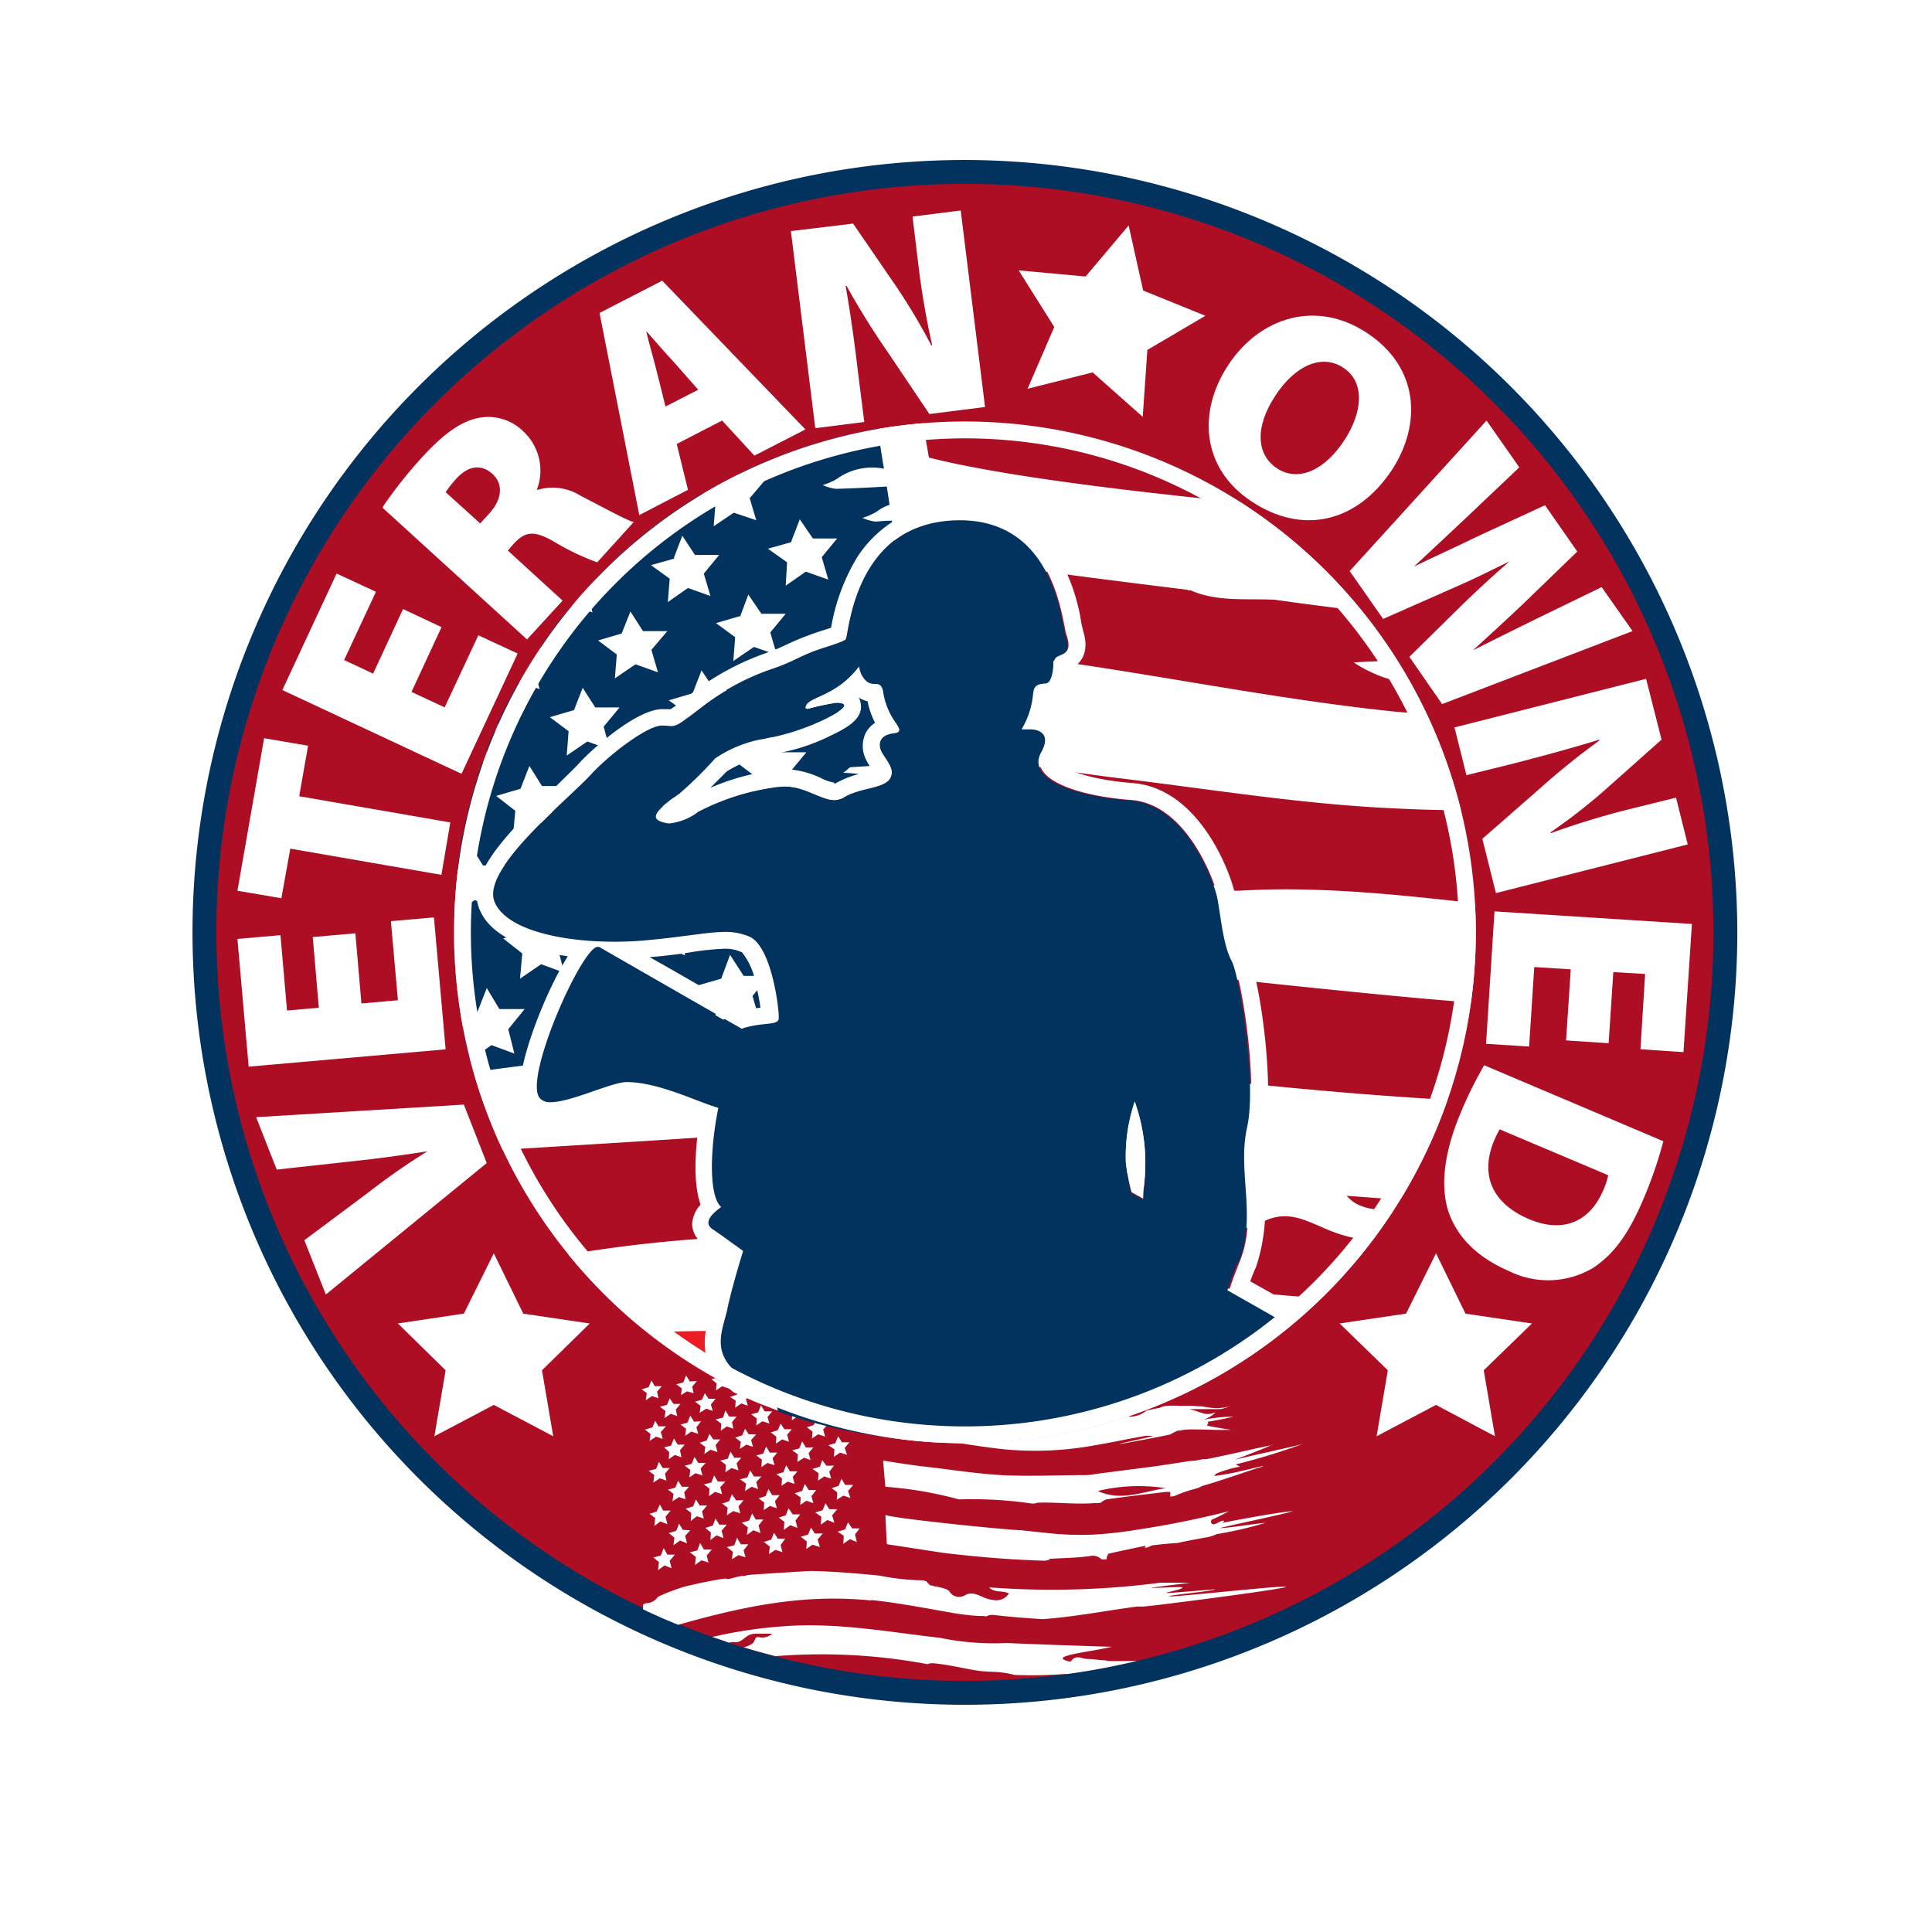
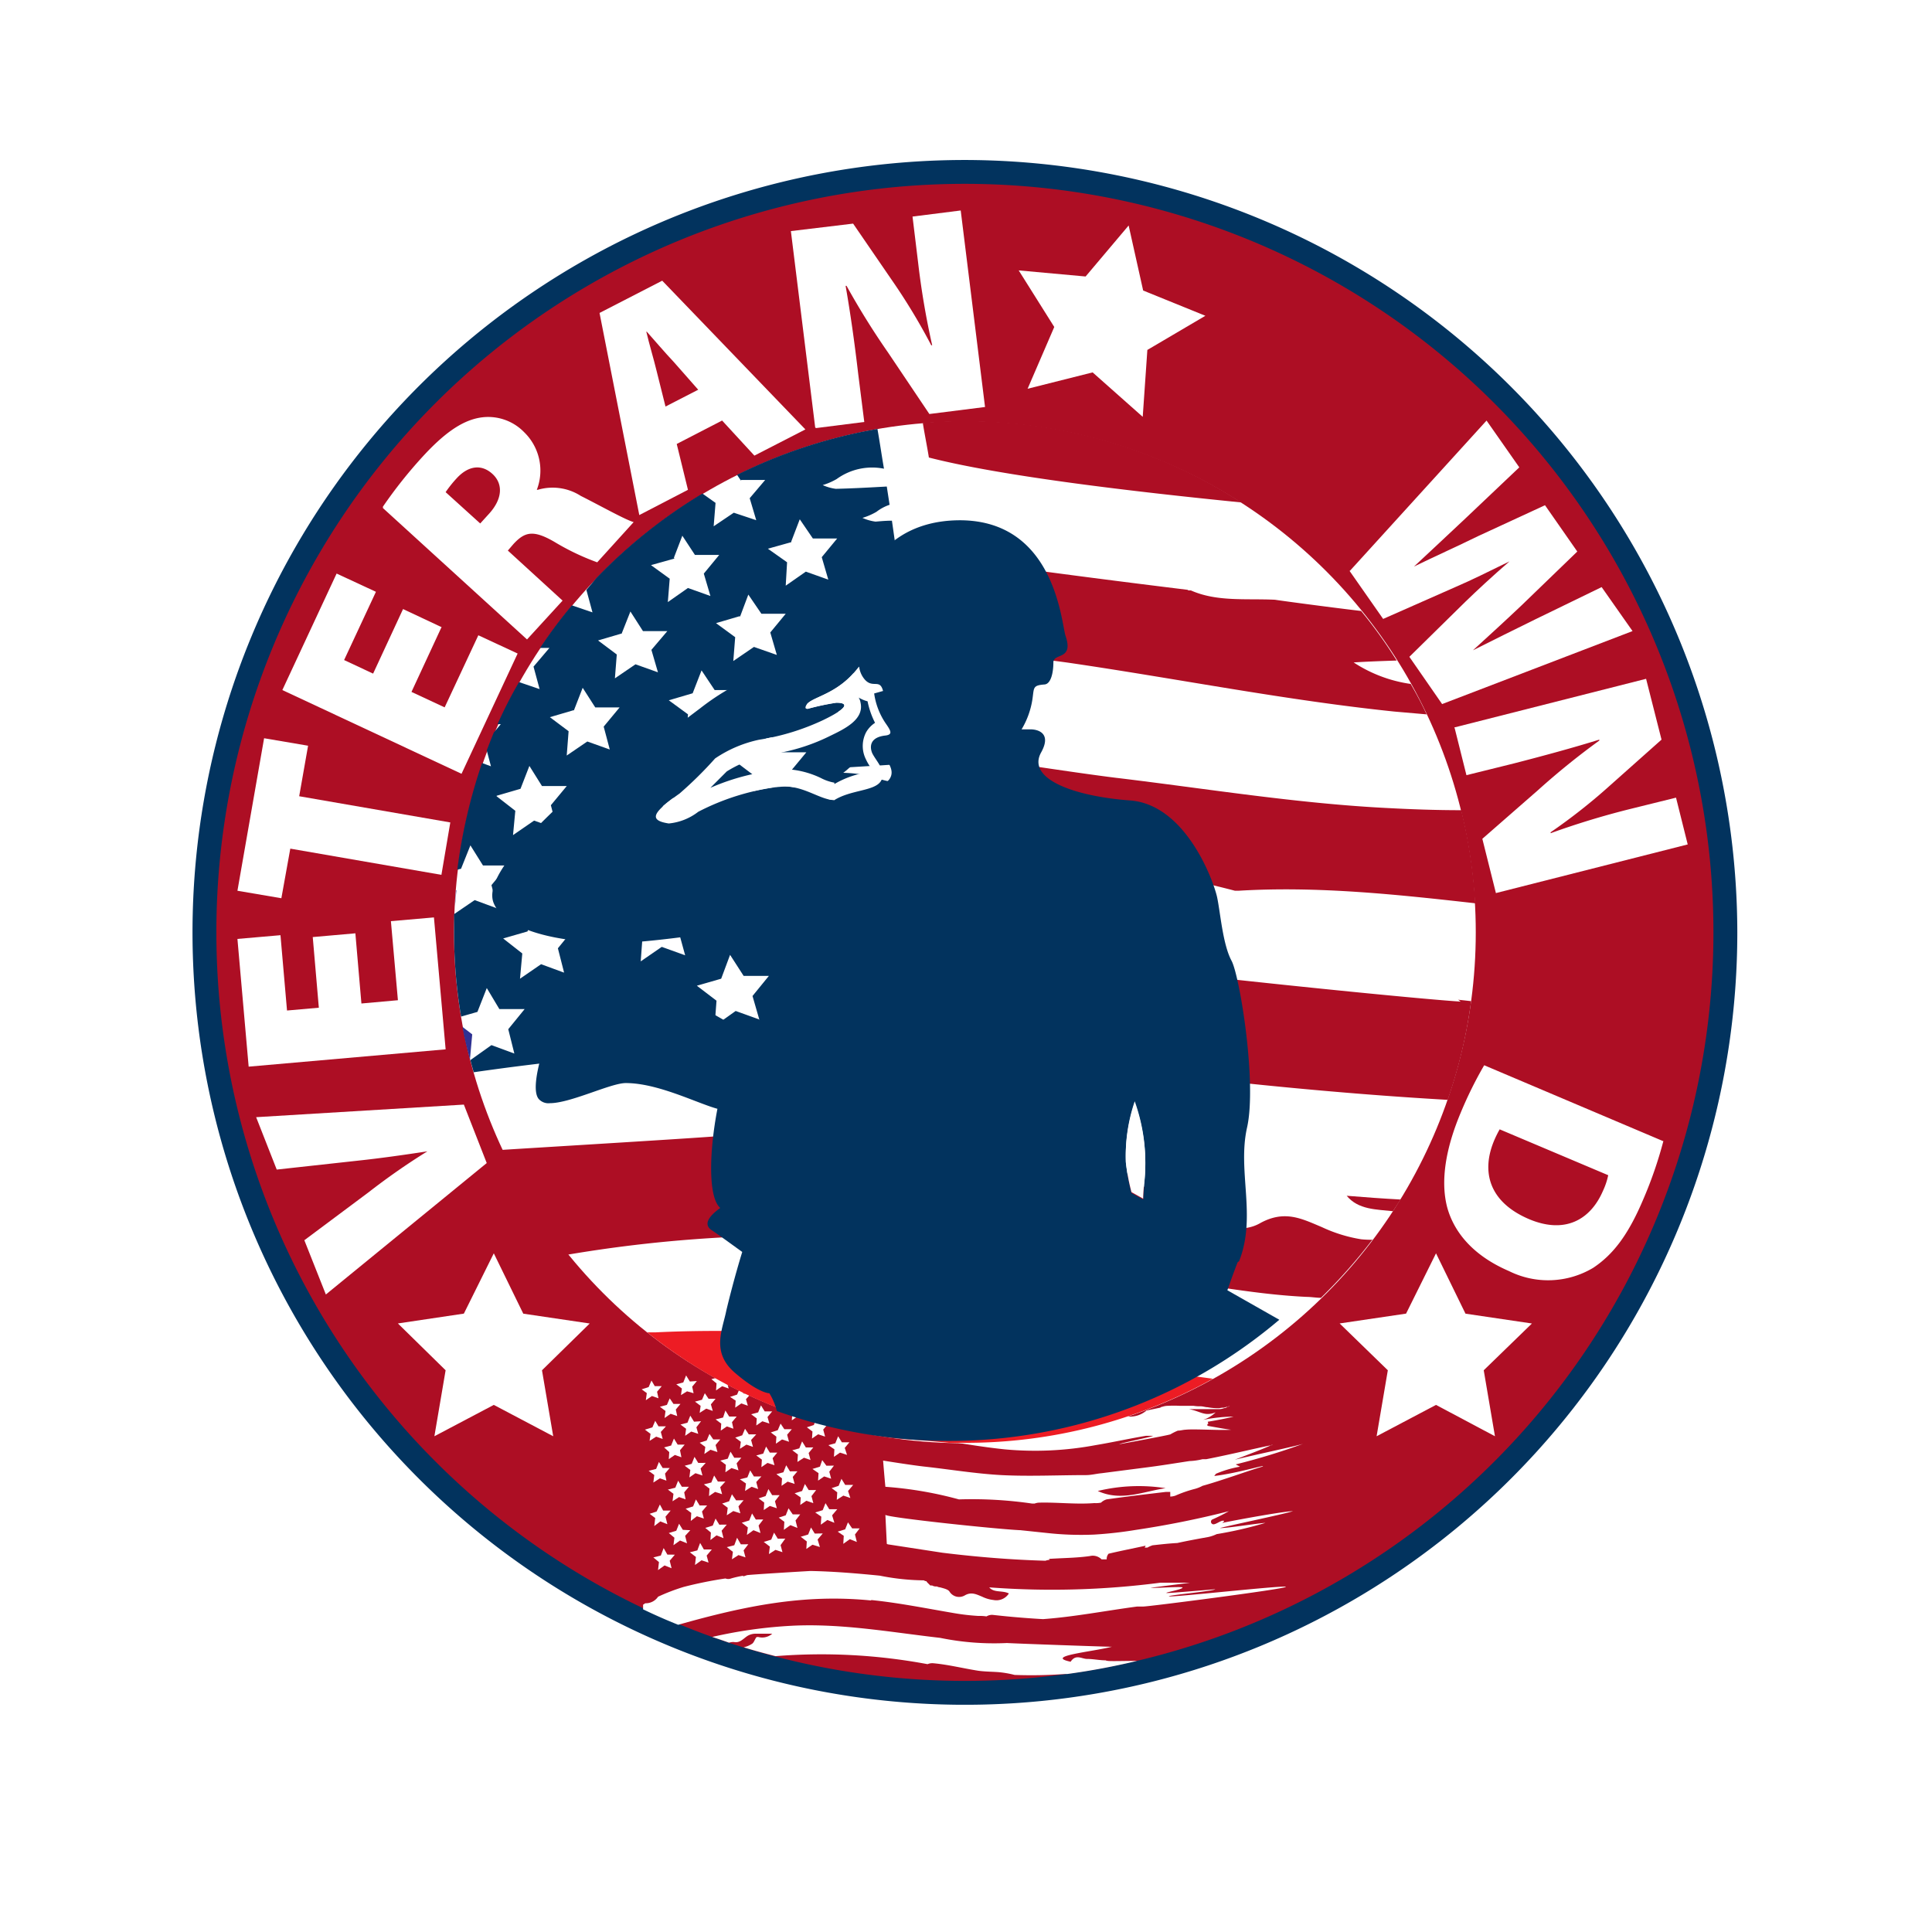
<svg xmlns="http://www.w3.org/2000/svg" width="168.868" height="168.868" viewBox="0 0 168.868 168.868">
  <defs>
    <filter id="Path_139336" x="0" y="0" width="168.868" height="168.868" filterUnits="userSpaceOnUse">
      <feOffset dy="3" />
      <feGaussianBlur stdDeviation="3" result="blur" />
      <feFlood flood-opacity="0.161" />
      <feComposite operator="in" in2="blur" />
      <feComposite in="SourceGraphic" />
    </filter>
    <filter id="Path_139336-2" x="0" y="0" width="168.868" height="168.868" filterUnits="userSpaceOnUse">
      <feOffset dy="3" />
      <feGaussianBlur stdDeviation="3" result="blur-2" />
      <feFlood flood-opacity="0.161" result="color" />
      <feComposite operator="out" in="SourceGraphic" in2="blur-2" />
      <feComposite operator="in" in="color" />
      <feComposite operator="in" in2="SourceGraphic" />
    </filter>
  </defs>
  <g id="veteran-owned-company" transform="translate(8.999 6)">
    <g id="Group_63097" data-name="Group 63097" transform="translate(0.001 0)">
      <g id="Group_54998" data-name="Group 54998" transform="translate(0)">
        <g data-type="innerShadowGroup">
          <g transform="matrix(1, 0, 0, 1, -9, -6)" filter="url(#Path_139336)">
            <path id="Path_139336-3" data-name="Path 139336" d="M75.434,0A75.434,75.434,0,1,1,0,75.434,75.434,75.434,0,0,1,75.434,0Z" transform="translate(9 6)" fill="#fff" />
          </g>
          <g transform="matrix(1, 0, 0, 1, -9, -6)" filter="url(#Path_139336-2)">
            <path id="Path_139336-4" data-name="Path 139336" d="M75.434,0A75.434,75.434,0,1,1,0,75.434,75.434,75.434,0,0,1,75.434,0Z" transform="translate(9 6)" fill="#fff" />
          </g>
        </g>
      </g>
    </g>
    <g id="Layer_1-2" transform="translate(7.828 7.984)">
      <g id="Group_64539" data-name="Group 64539">
        <g id="Group_64533" data-name="Group 64533">
          <circle id="Ellipse_817" data-name="Ellipse 817" cx="66.449" cy="66.449" r="66.449" transform="translate(1.063 1.063)" fill="#ad0e24" />
          <path id="Path_159946" data-name="Path 159946" d="M67.512,2.085A65.426,65.426,0,1,1,2.085,67.512,65.408,65.408,0,0,1,67.512,2.085m0-2.085a67.512,67.512,0,1,0,67.512,67.512A67.607,67.607,0,0,0,67.512,0Z" fill="#02335e" />
        </g>
        <g id="Group_64534" data-name="Group 64534" transform="translate(3.926 4.416)">
          <path id="Path_159947" data-name="Path 159947" d="M21.519,25.3,7.453,36.792,5.572,32.049l5.643-4.212a58.639,58.639,0,0,1,5.111-3.558h0c-2.126.327-4.171.613-6.093.818l-7.074.777-1.8-4.58,18.156-1.1,2,5.111Z" transform="translate(0.276 57.954)" fill="#fff" />
          <path id="Path_159948" data-name="Path 159948" d="M11.265,17.539l.532,6.175,3.19-.286-.613-6.911,3.762-.327,1.022,11.531L1.941,29.234.96,18.071l3.762-.327.572,6.584,2.781-.245-.532-6.175,3.721-.327Z" transform="translate(-0.96 45.597)" fill="#fff" />
          <path id="Path_159949" data-name="Path 159949" d="M5.581,22.01,4.8,26.345.96,25.691,3.291,12.36l3.844.654-.777,4.416,13.208,2.29-.777,4.58L5.581,22.01Z" transform="translate(-0.96 33.766)" fill="#fff" />
          <path id="Path_159950" data-name="Path 159950" d="M15.823,13.543l-2.617,5.643,2.9,1.349,2.944-6.3,3.435,1.595L17.581,26.342,1.92,19.022,6.663,8.84,10.1,10.435,7.318,16.4l2.535,1.186,2.617-5.643,3.394,1.595Z" transform="translate(2.006 22.892)" fill="#fff" />
          <path id="Path_159951" data-name="Path 159951" d="M4.07,13.334A39.553,39.553,0,0,1,7.546,8.959C9.345,7,10.9,5.851,12.494,5.565a4.379,4.379,0,0,1,3.926,1.268,4.67,4.67,0,0,1,1.1,5.03h.082a4.558,4.558,0,0,1,3.762.532c1.636.818,3.885,2.085,4.621,2.29L22.8,18.2a21.294,21.294,0,0,1-3.762-1.8c-1.84-1.063-2.576-.859-3.558.2l-.491.572,4.784,4.375-3.108,3.394L4.07,13.457Zm8.465,1.513.818-.9c1.186-1.309,1.227-2.617.286-3.476s-2.085-.736-3.108.368a10.66,10.66,0,0,0-.981,1.227l3.026,2.74Z" transform="translate(8.647 12.55)" fill="#fff" />
          <path id="Path_159952" data-name="Path 159952" d="M15.447,16.851l.981,4.007-4.253,2.208L8.7,5.4,14.179,2.58l12.513,13-4.457,2.29-2.822-3.067Zm1.84-4.784L15.161,9.654c-.7-.736-1.636-1.84-2.331-2.617h-.041c.245,1.063.654,2.413.9,3.435l.777,3.108,2.862-1.472Z" transform="translate(22.95 3.554)" fill="#fff" />
          <path id="Path_159953" data-name="Path 159953" d="M14.916,20.054,12.79,2.879l5.439-.654,3.394,4.948a53.639,53.639,0,0,1,3.435,5.684h.082a69.248,69.248,0,0,1-1.227-7.2l-.491-4.048,4.212-.532L29.76,18.254l-4.866.613-3.6-5.357a67.663,67.663,0,0,1-3.639-5.847h-.082c.409,2.331.777,4.907,1.1,7.688l.532,4.212L15,20.095Z" transform="translate(35.585 -1.08)" fill="#fff" />
-           <path id="Path_159954" data-name="Path 159954" d="M37.748,16.8c-3.067,4.621-7.81,5.725-12.267,2.781s-4.7-7.933-2.045-11.94c2.781-4.212,7.728-5.725,12.145-2.781C40.2,7.922,40.283,12.911,37.748,16.8Zm-10.182-6.5c-1.8,2.7-1.717,5.152.123,6.379,1.881,1.227,4.171.164,5.888-2.453,1.636-2.494,1.8-5.111-.082-6.338C31.655,6.654,29.324,7.636,27.566,10.294Z" transform="translate(63.172 5.858)" fill="#fff" />
          <path id="Path_159955" data-name="Path 159955" d="M24.771,18.7,36.711,5.57l2.862,4.089-4.7,4.457c-1.472,1.39-3.19,2.985-4.5,4.212h0c1.758-.859,3.68-1.717,5.6-2.658l5.847-2.7,2.822,4.048-4.866,4.7C38.306,23.112,37,24.3,35.525,25.648h0c1.717-.859,3.6-1.8,5.439-2.7l5.807-2.822,2.7,3.844L32.827,30.35l-2.862-4.13,4.907-4.825c1.1-1.063,2.29-2.167,3.844-3.517h0c-1.84.9-3.312,1.636-4.743,2.249l-6.3,2.781L24.73,18.7Z" transform="translate(72.469 12.79)" fill="#fff" />
          <path id="Path_159956" data-name="Path 159956" d="M26.97,15.343,43.736,11.09l1.349,5.316-4.457,3.966a50.736,50.736,0,0,1-5.234,4.13v.082a70.742,70.742,0,0,1,6.992-2.126l3.966-.981,1.022,4.089L30.609,29.818l-1.186-4.743,4.866-4.253a64.989,64.989,0,0,1,5.357-4.334v-.082c-2.249.7-4.784,1.39-7.483,2.085l-4.13,1.022-1.022-4.089Z" transform="translate(79.389 29.842)" fill="#fff" />
-           <path id="Path_159957" data-name="Path 159957" d="M34.642,27.346l.409-6.216-3.19-.2-.45,6.952-3.762-.245.736-11.572,17.256,1.1-.736,11.2-3.762-.245.409-6.584-2.781-.164-.409,6.216-3.721-.245Z" transform="translate(81.489 45.195)" fill="#fff" />
          <path id="Path_159958" data-name="Path 159958" d="M45.91,25.974a36.08,36.08,0,0,1-1.8,5.193c-1.309,3.067-2.617,4.743-4.334,5.888a7.679,7.679,0,0,1-7.36.286c-3.23-1.39-4.825-3.476-5.4-5.561-.613-2.331-.123-5.193,1.186-8.3a34.51,34.51,0,0,1,2.045-4.13l15.621,6.624ZM31.6,24.952a9.2,9.2,0,0,0-.45.9c-1.186,2.74-.532,5.439,3.026,6.952,3.108,1.309,5.357.082,6.461-2.494a6.149,6.149,0,0,0,.45-1.349Z" transform="translate(78.727 55.359)" fill="#fff" />
        </g>
        <g id="Group_64535" data-name="Group 64535" transform="translate(39.256 103.374)">
          <path id="Path_159959" data-name="Path 159959" d="M45.663,34.422s-.123,0-.164-.041h0c-.532,0-1.1-.123-1.636-.123-.45,0-.981-.45-1.431.245-2.331-.491,1.84-.859,3.6-1.309-.572,0-8.587-.286-9.16-.327a23.524,23.524,0,0,1-5.847-.45c-4.294-.491-8.546-1.268-12.881-1.063a40.459,40.459,0,0,0-7.033.981c.491.164.981.327,1.431.491h.082a1.026,1.026,0,0,1,.409-.041c.491.082.777-.286,1.145-.532a1.378,1.378,0,0,1,.7-.2h1.472a1.321,1.321,0,0,1-1.227.286c-.082,0-.164,0-.2.082-.123.2-.2.45-.368.532a2.083,2.083,0,0,1-.7.286c.9.286,1.84.532,2.781.777a50.336,50.336,0,0,1,13.29.7,1.037,1.037,0,0,1,.491-.082c1.349.123,2.617.45,3.926.654.572.082,1.186.082,1.758.123a8.733,8.733,0,0,1,1.431.245,39.8,39.8,0,0,0,4.416-.082h.2a61.48,61.48,0,0,0,6.093-1.145c-1.1,0-2.29.041-2.576,0Z" transform="translate(-4.935 -6.616)" fill="#fff" />
          <path id="Path_159960" data-name="Path 159960" d="M29.585,32.7c2.413.245,4.825.736,7.238,1.145a18.812,18.812,0,0,0,2.126.245,3.742,3.742,0,0,1,.7.041A.913.913,0,0,1,40.217,34c1.472.164,2.9.286,4.375.368,2.74-.2,5.479-.736,8.219-1.1h.532c.532,0,12.267-1.513,12.472-1.717s-10.427.981-10.223.818c.164-.123,3.926-.45,4.048-.613-.041,0-4.212.368-4.253.327-.2-.041,1.513-.327,1.39-.491-.286-.082-2.494.082-2.781.041.2-.041,3.23-.409,3.435-.45H54.856a73.23,73.23,0,0,1-14.966.409c.409.491,1.145.245,1.717.532a1.294,1.294,0,0,1-1.349.572,2.978,2.978,0,0,1-.981-.286c-.491-.2-.941-.45-1.513-.123a.987.987,0,0,1-1.349-.327c-.123-.2-.532-.286-.818-.368a.758.758,0,0,1-.286-.082.672.672,0,0,1-.409-.082h-.164l-.245-.245s-.082-.082-.082-.123a.581.581,0,0,1-.245-.082,20.459,20.459,0,0,1-3.844-.409c-2-.2-4.007-.368-6.052-.409-.082,0-5.52.327-5.561.368l-.368.123.082-.082a8.746,8.746,0,0,0-1.1.245.677.677,0,0,1-.491,0,35.825,35.825,0,0,0-3.639.736,16.874,16.874,0,0,0-2.249.859,1.3,1.3,0,0,1-1.022.572H9.834c-.082.041-.123.082-.2.123v.409q1.533.736,3.067,1.349c5.929-1.677,11.041-2.7,16.847-2.126Z" transform="translate(-9.507 -10.205)" fill="#fff" />
          <path id="Path_159961" data-name="Path 159961" d="M48.782,27.563c-.45.041-3.639.818-5.766,1.227h-.327a5.522,5.522,0,0,1-1.145.164c-1.309.2-2.576.409-3.885.572l-3.8.491c-.45.041-.9.164-1.349.164-2.453,0-4.948.123-7.4,0-2.249-.123-4.457-.491-6.665-.736-1.145-.123-3.68-.532-3.68-.532s.123,1.513.2,2.29a33.455,33.455,0,0,1,6.42,1.1h.082a36.4,36.4,0,0,1,6.338.368h.2a1.21,1.21,0,0,1,.409-.082c1.595-.041,3.19.164,4.784.041h.082a2.332,2.332,0,0,0,.532-.041,1.2,1.2,0,0,1,.491-.286c1.717-.245,3.476-.45,5.193-.654h.368v.409a1.47,1.47,0,0,0,.45-.082,11.054,11.054,0,0,1,1.636-.572,3.071,3.071,0,0,0,.736-.286c1.636-.45,4.089-1.349,5.234-1.677.45-.245-2.126.572-4.212.818.041-.041.082-.123.164-.2a9.381,9.381,0,0,1,2.085-.613c-.123-.082-.245-.123-.368-.2a57.63,57.63,0,0,0,5.888-1.8c-.613.2-4.294.981-5.97,1.39,1.063-.409,2.576-.981,3.271-1.309ZM33.529,31.57a15.235,15.235,0,0,1,5.929-.245C37.5,31.611,35.574,32.511,33.529,31.57Z" transform="translate(6.34 -18.607)" fill="#fff" />
          <path id="Path_159962" data-name="Path 159962" d="M47.348,25.28c-.777.123-8.26,1.309-9,1.513-1.349.286-2.658.818-4.007,1.022a47.717,47.717,0,0,1-12.308-.2c-2.126-.245-4.253-.654-6.379-.941a6.191,6.191,0,0,0-1.227-.082c.082.532.2,1.063.286,1.595,3.435.859,12.063,1.472,12.1,1.472.613,0,1.227.082,1.84.082a6.189,6.189,0,0,0,1.227-.082c2.249-.327,4.5-.45,6.747-.654v.082l.736-.123v-.082c.327-.2,4.13-.736,2.413-.941-.2,0,6.584-.9,6.788-.94.245-.082-5.725.613-5.479.532.736-.245,2.862-.654,3.6-.9.2-.082-.981.041-.777,0a21.537,21.537,0,0,0,3.435-1.268Z" transform="translate(5.321 -25.28)" fill="#fff" />
          <path id="Path_159963" data-name="Path 159963" d="M43.633,28.113c.777-.123,2-.368,2.249-.45a14.4,14.4,0,0,0-2.658.286,2.864,2.864,0,0,0,1.1-.654c-.981.368-1.268-.082-2.331-.286h2.658a1.21,1.21,0,0,0,.409-.082.781.781,0,0,0,.327-.123c.082,0,.164-.082.2-.082h0a.691.691,0,0,0-.2.082,1.264,1.264,0,0,0-.327.082,1.534,1.534,0,0,0-.409.041,4.669,4.669,0,0,1-1.022-.082c-.2,0-.409-.082-.613-.082a3.094,3.094,0,0,1-.613-.041H41.22a9.938,9.938,0,0,0-1.1,0,1.47,1.47,0,0,0-.45.082c-.082,0-.123.041-.2.082-.409.082-.777.164-1.186.245a2.207,2.207,0,0,1-2.167.409h0a3.51,3.51,0,0,0-.7.123,5.438,5.438,0,0,1-2.74.368c-.327,0-.654.082-1.022.082a40.434,40.434,0,0,1-5.888-.041c-.654-.041-2.822-.327-2.9-.368a5.056,5.056,0,0,1-2.085-.245h-.082c-1.145-.123-5.929-.736-6.093-.859l.327,2.372c.981.082,1.922.164,2.822.327,2.7.409,5.4.941,8.137,1.227a28.73,28.73,0,0,0,7.933-.368c1.472-.245,2.944-.572,4.416-.818h.613c0,.082-2.944.654-2.944.736,0,0,4.048-.736,4.457-.859a4.746,4.746,0,0,1,.654-.327c.245,0,.491-.082.7-.082.7-.082,3.23.082,3.966,0-.2,0-1.309-.2-2-.327-.123,0-.123-.164,0-.2Zm-13.208.368a6.886,6.886,0,0,0-.981.245,2.952,2.952,0,0,0-.818.368,3.315,3.315,0,0,1-3.8.041c1.1-.041,2.085-.082,3.067-.164v-.123a3.26,3.26,0,0,1-.613-.123.246.246,0,0,1,.041-.164c1.309-.2,3.966-.45,3.966-.409-.286.082-.613.2-.9.286Z" transform="translate(5.846 -21.202)" fill="#fff" />
          <path id="Path_159964" data-name="Path 159964" d="M15.014,31.783l4.784.736c2.985.368,5.97.613,9,.7a1.453,1.453,0,0,1,.409-.082h0a.08.08,0,0,1-.082-.082c1.309-.082,2.413-.082,3.558-.245a1.079,1.079,0,0,1,1.022.286h.45a.691.691,0,0,1,.164-.491c1.022-.245,2.085-.45,3.23-.7a.31.31,0,0,1-.082.164h.245a2.508,2.508,0,0,1,.45-.2c.736-.082,1.472-.164,2.167-.2.9-.2,1.84-.368,2.74-.532a3.48,3.48,0,0,0,.7-.245,34.185,34.185,0,0,0,4.253-.981c-.45,0-3.476.491-3.966.45h0c1.1-.286,5.275-1.145,6.379-1.472-.7,0-4.375.654-6.175,1.022.041-.041.123-.082.164-.164-.245-.164-.818.45-1.063.245a.23.23,0,0,1,0-.368,15.965,15.965,0,0,0,1.472-.736,81.883,81.883,0,0,1-8.137,1.636,35.371,35.371,0,0,1-3.639.409A26.793,26.793,0,0,1,29,30.8l-2.331-.245h.082c-1.677-.041-11.777-1.1-11.94-1.349.041.859.082,1.677.123,2.535Z" transform="translate(6.494 -14.159)" fill="#fff" />
          <path id="Path_159965" data-name="Path 159965" d="M14.189,25.55l-.245.572-.613.164.491.368-.041.613.532-.368.613.2-.2-.572.409-.491h-.613Z" transform="translate(1.923 -24.446)" fill="#fff" />
          <path id="Path_159966" data-name="Path 159966" d="M13.439,25.66l-.245.572-.613.164.491.368-.041.613.532-.368.572.2-.164-.572.409-.491h-.613Z" transform="translate(-0.394 -24.106)" fill="#fff" />
          <path id="Path_159967" data-name="Path 159967" d="M12.689,25.77l-.245.572-.613.164.491.368-.041.613.532-.368.572.2-.164-.572.409-.491h-.613Z" transform="translate(-2.711 -23.766)" fill="#fff" />
          <path id="Path_159968" data-name="Path 159968" d="M11.908,25.88l-.2.572-.613.164.45.368L11.5,27.6l.532-.368.572.2-.164-.613.45-.45h-.654Z" transform="translate(-4.997 -23.427)" fill="#fff" />
          <path id="Path_159969" data-name="Path 159969" d="M11.2,25.98l-.245.613-.613.164.491.368-.082.572.532-.327.572.164-.123-.572.409-.491-.613.041Z" transform="translate(-7.314 -23.118)" fill="#fff" />
          <path id="Path_159970" data-name="Path 159970" d="M9.968,27.807l.532-.368.572.2-.123-.572.409-.491h-.613l-.286-.491-.245.572-.613.2.45.327Z" transform="translate(-9.6 -22.778)" fill="#fff" />
          <path id="Path_159971" data-name="Path 159971" d="M14.319,26.4l-.245.613-.613.164.491.368-.041.613.532-.368.613.2-.164-.572.409-.491h-.654Z" transform="translate(2.324 -21.82)" fill="#fff" />
          <path id="Path_159972" data-name="Path 159972" d="M13.559,26.51l-.245.613-.613.164.491.368-.041.613.532-.368.613.2-.164-.572.409-.491h-.654Z" transform="translate(-0.024 -21.48)" fill="#fff" />
          <path id="Path_159973" data-name="Path 159973" d="M12.8,26.62l-.245.613-.613.164.491.368-.041.613.532-.368.613.2-.164-.572.409-.491h-.654Z" transform="translate(-2.371 -21.141)" fill="#fff" />
          <path id="Path_159974" data-name="Path 159974" d="M12.039,26.73l-.2.613-.654.164.491.368-.041.613.532-.368.572.2-.123-.572.409-.491h-.654Z" transform="translate(-4.719 -20.801)" fill="#fff" />
          <path id="Path_159975" data-name="Path 159975" d="M11.289,26.84l-.245.613-.613.164.491.368-.082.613.532-.368.613.2-.164-.572.409-.532-.613.041Z" transform="translate(-7.036 -20.461)" fill="#fff" />
          <path id="Path_159976" data-name="Path 159976" d="M10.57,26.95l-.245.572-.654.2.491.368-.082.613.572-.368.572.2-.164-.613.45-.491h-.654Z" transform="translate(-9.384 -20.121)" fill="#fff" />
          <path id="Path_159977" data-name="Path 159977" d="M14.776,27.812l-.327-.532-.245.613-.613.164.532.368-.041.654.532-.368.613.2-.2-.613.409-.491Z" transform="translate(2.726 -19.102)" fill="#fff" />
          <path id="Path_159978" data-name="Path 159978" d="M14.006,27.922l-.327-.532L13.433,28l-.613.164.491.368-.041.654.572-.368.572.2-.164-.613.409-.491Z" transform="translate(0.347 -18.762)" fill="#fff" />
          <path id="Path_159979" data-name="Path 159979" d="M13.236,28.032l-.327-.532-.245.613-.613.164.491.368L12.5,29.3l.532-.368.613.2-.164-.613.409-.491Z" transform="translate(-2.032 -18.422)" fill="#fff" />
          <path id="Path_159980" data-name="Path 159980" d="M12.507,28.142l-.327-.532-.245.613-.654.164.491.368-.041.654.532-.368.613.2-.164-.613.409-.491Z" transform="translate(-4.41 -18.082)" fill="#fff" />
          <path id="Path_159981" data-name="Path 159981" d="M11.706,28.252l-.327-.532-.245.613-.613.164.491.368-.082.654.532-.368.613.2-.164-.613.45-.491Z" transform="translate(-6.758 -17.742)" fill="#fff" />
          <path id="Path_159982" data-name="Path 159982" d="M10.159,29.629l.572-.368.572.2-.123-.613.409-.491h-.613l-.327-.532-.245.613-.654.164.491.368Z" transform="translate(-9.137 -17.403)" fill="#fff" />
          <path id="Path_159983" data-name="Path 159983" d="M15.3,29.867l-.2-.613.45-.532h-.7l-.327-.532-.245.613-.613.2.491.368-.041.654.572-.368Z" transform="translate(2.942 -16.291)" fill="#fff" />
          <path id="Path_159984" data-name="Path 159984" d="M14.506,29.977l-.164-.613.409-.532H14.1L13.77,28.3l-.245.613-.654.2.532.368-.041.654.532-.368Z" transform="translate(0.502 -15.951)" fill="#fff" />
          <path id="Path_159985" data-name="Path 159985" d="M13.081,29.882l.613.2-.164-.613.409-.532h-.654l-.327-.532-.245.613-.613.2.491.368-.041.654Z" transform="translate(-1.877 -15.611)" fill="#fff" />
          <path id="Path_159986" data-name="Path 159986" d="M12.547,29.052l-.368-.532-.245.613-.613.2.491.368-.082.654.572-.368.613.2-.164-.613.45-.532Z" transform="translate(-4.287 -15.271)" fill="#fff" />
          <path id="Path_159987" data-name="Path 159987" d="M11.767,29.162l-.327-.532-.245.613-.654.2.491.368-.041.7.532-.409.613.2-.164-.613.45-.532Z" transform="translate(-6.696 -14.931)" fill="#fff" />
          <path id="Path_159988" data-name="Path 159988" d="M10.179,30.621l.532-.409.613.245L11.16,29.8l.45-.532h-.654l-.286-.532-.286.613-.613.2.491.368Z" transform="translate(-9.075 -14.592)" fill="#fff" />
          <path id="Path_159989" data-name="Path 159989" d="M15.058,29.652l-.368-.532-.245.613-.654.2.532.368-.041.7.572-.409.613.245-.164-.654.409-.532Z" transform="translate(3.344 -13.418)" fill="#fff" />
          <path id="Path_159990" data-name="Path 159990" d="M14.227,29.762,13.9,29.23l-.245.613-.654.2.532.409-.041.654.532-.368.654.2-.2-.654.45-.532Z" transform="translate(0.903 -13.078)" fill="#fff" />
          <path id="Path_159991" data-name="Path 159991" d="M13.437,29.872l-.327-.532-.245.613-.654.2.532.409-.082.654.572-.368.613.2-.164-.613.409-.572Z" transform="translate(-1.537 -12.738)" fill="#fff" />
          <path id="Path_159992" data-name="Path 159992" d="M12.647,30.022l-.327-.572-.245.654-.654.164.532.409-.082.654.572-.368.613.2-.164-.613.409-.532Z" transform="translate(-3.978 -12.398)" fill="#fff" />
          <path id="Path_159993" data-name="Path 159993" d="M11.857,30.133l-.327-.572-.245.654-.654.164.532.409-.082.7.572-.409.613.2-.164-.613.45-.532Z" transform="translate(-6.418 -12.058)" fill="#fff" />
          <path id="Path_159994" data-name="Path 159994" d="M11.077,30.242l-.327-.572-.245.654-.654.164.491.409-.082.7.572-.409.613.245-.164-.654.45-.532Z" transform="translate(-8.828 -11.719)" fill="#fff" />
          <path id="Path_159995" data-name="Path 159995" d="M13.859,26.03l-.245.572-.613.2.491.327-.041.613.532-.327.613.164-.164-.572.409-.491h-.654Z" transform="translate(0.903 -22.963)" fill="#fff" />
          <path id="Path_159996" data-name="Path 159996" d="M13.068,26.14l-.2.572-.613.2.491.327-.082.613.572-.368.572.2-.164-.572.409-.491h-.654Z" transform="translate(-1.414 -22.623)" fill="#fff" />
          <path id="Path_159997" data-name="Path 159997" d="M12.349,26.25l-.245.572-.613.2.491.327-.041.613.532-.368.572.2-.164-.572.45-.491h-.654Z" transform="translate(-3.762 -22.284)" fill="#fff" />
          <path id="Path_159998" data-name="Path 159998" d="M11.6,26.36l-.245.572-.613.164.491.368-.082.613.572-.368.572.2-.164-.572.409-.491h-.613Z" transform="translate(-6.078 -21.944)" fill="#fff" />
          <path id="Path_159999" data-name="Path 159999" d="M10.849,26.47l-.245.572-.613.164.491.368-.082.613.532-.368.572.2-.123-.572.409-.491h-.613Z" transform="translate(-8.395 -21.604)" fill="#fff" />
          <path id="Path_160000" data-name="Path 160000" d="M14.316,27.391l-.368-.491-.2.572-.613.2.491.368-.041.613.532-.368.613.2-.164-.613.409-.491Z" transform="translate(1.305 -20.276)" fill="#fff" />
          <path id="Path_160001" data-name="Path 160001" d="M13.219,27.01l-.245.572-.613.2.491.368-.041.613.532-.368.613.2-.164-.613L14.2,27.5h-.654Z" transform="translate(-1.074 -19.936)" fill="#fff" />
          <path id="Path_160002" data-name="Path 160002" d="M12.459,27.12l-.245.572-.613.2.491.368-.082.613.572-.368.572.2L12.99,28.1l.45-.491h-.654Z" transform="translate(-3.422 -19.596)" fill="#fff" />
          <path id="Path_160003" data-name="Path 160003" d="M11.7,27.23l-.245.572-.613.2.491.368-.082.613.532-.368.613.2-.164-.613.409-.491h-.613Z" transform="translate(-5.769 -19.256)" fill="#fff" />
          <path id="Path_160004" data-name="Path 160004" d="M11.021,28.761l.572.2-.123-.613.409-.491h-.613l-.327-.532-.245.613-.613.164.45.409-.041.613Z" transform="translate(-8.117 -18.947)" fill="#fff" />
          <path id="Path_160005" data-name="Path 160005" d="M14.477,28.281l-.368-.491-.2.572-.654.2.532.368-.041.654.532-.368.613.2-.164-.613.409-.532Z" transform="translate(1.675 -17.526)" fill="#fff" />
          <path id="Path_160006" data-name="Path 160006" d="M13.666,28.432l-.327-.532-.245.613-.613.164.491.368-.041.654.532-.368.613.2-.164-.613.409-.491Z" transform="translate(-0.703 -17.186)" fill="#fff" />
          <path id="Path_160007" data-name="Path 160007" d="M12.927,28.542,12.6,28.01l-.245.613-.654.164.532.368-.082.654.572-.368.572.2-.164-.613.45-.491Z" transform="translate(-3.113 -16.847)" fill="#fff" />
          <path id="Path_160008" data-name="Path 160008" d="M11.911,29.551l.613.2-.164-.613.45-.491h-.654l-.327-.532-.245.613-.654.164.491.368-.041.654Z" transform="translate(-5.491 -16.507)" fill="#fff" />
          <path id="Path_160009" data-name="Path 160009" d="M11.141,29.661l.572.2-.123-.613L12,28.762h-.613l-.327-.532-.245.613-.654.164.491.368-.082.654Z" transform="translate(-7.87 -16.167)" fill="#fff" />
          <path id="Path_160010" data-name="Path 160010" d="M14.537,29.242l-.327-.532-.245.613-.654.2.532.368-.041.7.572-.409.613.245-.2-.654.45-.532Z" transform="translate(1.861 -14.684)" fill="#fff" />
          <path id="Path_160011" data-name="Path 160011" d="M13.757,29.352l-.368-.532-.245.613-.613.2.491.368-.041.7.572-.409.613.245L14,29.883l.409-.532Z" transform="translate(-0.549 -14.344)" fill="#fff" />
          <path id="Path_160012" data-name="Path 160012" d="M12.967,29.462l-.327-.532-.245.613-.654.2.532.409-.082.654.572-.409.613.245-.164-.654.409-.532Z" transform="translate(-2.989 -14.005)" fill="#fff" />
          <path id="Path_160013" data-name="Path 160013" d="M12.187,29.572l-.327-.532-.245.613-.654.2.491.409-.041.654.532-.409.613.245-.164-.654.45-.532Z" transform="translate(-5.399 -13.665)" fill="#fff" />
          <path id="Path_160014" data-name="Path 160014" d="M11.407,29.682l-.327-.532-.245.613-.654.2.491.409-.082.654.572-.409.613.245-.164-.654.45-.491Z" transform="translate(-7.808 -13.325)" fill="#fff" />
        </g>
        <circle id="Ellipse_818" data-name="Ellipse 818" cx="44.653" cy="44.653" r="44.653" transform="translate(22.858 22.858)" fill="#fff" />
        <g id="Group_64536" data-name="Group 64536" transform="translate(22.858 22.817)">
          <path id="Path_160015" data-name="Path 160015" d="M55.518,28.794c-15.007-1.717-29.933-4.375-45.1-3.639h-.7A44.274,44.274,0,0,0,31.147,34.4c1.636.123,3.271.245,4.948.409h1.431a44.351,44.351,0,0,0,21.632-5.6c-1.186-.164-2.413-.327-3.6-.45Z" transform="translate(7.168 54.501)" fill="#ed1c24" />
          <path id="Path_160016" data-name="Path 160016" d="M28.718,23.489c.2-.327.45-.654.654-1.022-1.554-.082-3.149-.2-4.7-.327C25.692,23.367,27.246,23.326,28.718,23.489Z" transform="translate(53.351 45.576)" fill="#ad0e24" />
          <path id="Path_160017" data-name="Path 160017" d="M82.781,29.938a8.547,8.547,0,0,1-1.022-.041,12.863,12.863,0,0,1-3.435-1.063c-1.758-.736-3.23-1.513-5.357-.368a3.416,3.416,0,0,1-4.662-1.186c-.491-.777-1.881-1.022-2.944-1.349a8.883,8.883,0,0,0-.981-.286,3.675,3.675,0,0,1-1.472-.327,2.865,2.865,0,0,1-.572-.123v-.164a4.744,4.744,0,0,1-.859-.654c-.123-.123-.2-.245-.327-.368a7.047,7.047,0,0,1-.859-.286c-4.5.368-9-.981-13.453-1.431-7.033-.7-14.067-1.309-21.1-1.431-.286.082-16.6,1.063-19.137,1.227a45.433,45.433,0,0,0,5.766,9.16,119.4,119.4,0,0,1,31.814-1.1c8.505.859,16.929,2.617,25.353,3.966,2.453.368,4.948.7,7.442.818.409,0,.859.082,1.268.082a47.217,47.217,0,0,0,4.457-5.03Z" transform="translate(-2.47 41.622)" fill="#ad0e24" />
          <path id="Path_160018" data-name="Path 160018" d="M29.532,14.631C25.524,14.14,16.61,12.75,16.61,12.75s.45,5.234.654,7.933a132.289,132.289,0,0,1,22.531,3.8h.368c6.911-.409,13.78.327,20.65,1.1a44.391,44.391,0,0,0-1.227-8.137c-2.249,0-4.457-.082-6.665-.2-7.81-.409-15.58-1.677-23.39-2.617Z" transform="translate(28.452 16.569)" fill="#ad0e24" />
          <path id="Path_160019" data-name="Path 160019" d="M15.61,5.744c.164,1.022.368,2,.532,3.026,6.379,1.636,17.91,2.985,27.315,3.926A44.346,44.346,0,0,0,19.29,5.58c-1.227,0-2.453.041-3.68.164Z" transform="translate(25.363 -5.58)" fill="#ad0e24" />
          <path id="Path_160020" data-name="Path 160020" d="M37.415,11.445C33.367,10.954,16.683,8.869,16.07,8.46l1.1,8.3c3.476.368,6.706.613,9.855,1.063,9.487,1.39,18.892,3.271,28.379,4.253l2.822.245c-.409-.9-.9-1.8-1.39-2.658a12.219,12.219,0,0,1-4.989-1.881c1.309-.082,2.535-.123,3.762-.164A41.587,41.587,0,0,0,52.5,13.285c-3.108-.368-7.32-.941-7.524-.981-2.494-.123-5.071.2-7.36-.818h-.286Z" transform="translate(26.784 3.317)" fill="#ad0e24" />
          <path id="Path_160021" data-name="Path 160021" d="M34.044,28.168c7.769.9,15.621,1.636,23.431,2.085a43.489,43.489,0,0,0,2.045-8.628c-.368-.041-.736-.082-1.145-.123.082.041.164.123.245.164C52.772,21.3,17.442,17.618,16.91,16.8c.164,2.944.327,5.888.409,8.873C22.88,26.532,28.441,27.35,34,28.168Z" transform="translate(29.379 29.08)" fill="#ad0e24" />
          <path id="Path_160022" data-name="Path 160022" d="M5.77,18.53c.164.981.409,1.922.654,2.862l.2-2.208Z" transform="translate(-5.034 34.424)" fill="#2e3192" />
          <path id="Path_160023" data-name="Path 160023" d="M5.692,15.61h0c0,.45-.082.94-.082,1.39l.123-1.39Z" transform="translate(-5.528 25.404)" fill="#2e3192" />
          <path id="Path_160024" data-name="Path 160024" d="M30.7,10.207h2.085L31.433,11.8l.572,1.922-1.963-.654-1.758,1.186.164-2.045L27.3,11.393a45.054,45.054,0,0,0-9.282,7.4l-.859,1.022.532,1.963-1.8-.613a41.923,41.923,0,0,0-2.781,3.721h.818l-1.39,1.636.532,1.963-1.8-.613a38.906,38.906,0,0,0-1.881,3.68h.286l-.613.736c-.2.491-.409,1.022-.613,1.554l.368,1.39-.777-.286A46.889,46.889,0,0,0,5.876,44.27l.327-.082.818-2.045,1.1,1.758h2.167L8.861,45.619l.532,2.045-2-.736-1.8,1.227v1.554a44.1,44.1,0,0,0,.613,7.4L7.635,56.7l.818-2.085,1.1,1.84h2.208l-1.431,1.758.532,2.126-2-.736-1.84,1.309c.082.368.2.736.286,1.063,6.256-.9,12.554-1.554,18.851-1.922a.31.31,0,0,1-.164-.082h0c1.022-1.39,2.658-.654,3.966-.981a12.873,12.873,0,0,1,3.312-.041c.2-.368.368-.7.532-1.022a6.05,6.05,0,0,0,.859.532c.613.245,1.513.818,1.84.613,2.494-1.554,5.234-1.717,8.015-1.717.368,0,.777-.409,1.145-.45a3.929,3.929,0,0,1,1.063.327,1.558,1.558,0,0,1-.123.409c-.491.041-.981.123-1.472.164a2.331,2.331,0,0,1-.041.532c.818.082,1.677.123,2.494.245h0c-.123-6.665-.45-13.331-.94-20h0c-.613.041-1.636.572-1.431-.859,0-.082-.409-.245-.7-.368h.041a2.881,2.881,0,0,1,.777-.654,8.047,8.047,0,0,1-3.149-.572,13.271,13.271,0,0,0-2.576-.327c.409-.286.532-.491.654-.491l6.052-.368C45.7,27.872,44.887,20.8,43.864,13.765c-.491,0-.941.041-1.431.082a4.027,4.027,0,0,1-1.145-.327h0a5.556,5.556,0,0,0,1.227-.532,3.92,3.92,0,0,1,1.145-.613h0l-.245-1.595c-1.472.082-2.944.164-4.457.2a4.027,4.027,0,0,1-1.145-.327h0a5.557,5.557,0,0,0,1.227-.532,5.28,5.28,0,0,1,4.13-.9c-.2-1.145-.368-2.331-.572-3.476A44.523,44.523,0,0,0,30.329,9.757l.327.491Zm-.123,11.981.736-1.963L32.456,21.9h2.126l-1.349,1.636.572,1.963-2-.7L30,26.032l.164-2.085L28.489,22.72l2.085-.613Zm4.989,15.5-2-.7-1.8,1.268.164-2.126-1.677-1.268,2.085-.613.736-2,1.145,1.758h2.167l-1.39,1.677.572,2.045ZM30.493,44.72l-2.045-.736-1.84,1.268.164-2.167L25.1,41.816l2.126-.613L28,39.158l1.145,1.758h2.167l-1.39,1.717.572,2.045Zm-5.439-5.561-2-.7-1.8,1.268.164-2.126-1.677-1.268,2.085-.613.777-2,1.145,1.758h2.167l-1.39,1.677L25.1,39.2Zm4.621-6.87-2-.7-1.8,1.227.164-2.126-1.677-1.227,2.085-.613.777-2,1.145,1.717h2.126L29.1,30.244l.572,2ZM24.809,17l.736-1.922,1.1,1.677h2.126l-1.349,1.636L28,20.348l-1.963-.7L24.277,20.88l.164-2.045-1.636-1.186,2.045-.572Zm-4.58,6.665.777-1.963,1.1,1.717h2.126l-1.39,1.636.572,1.963-1.963-.7-1.8,1.227.164-2.085-1.636-1.227,2.085-.613Zm-4.171,6.706.777-2,1.1,1.717h2.126l-1.39,1.677.532,2-1.963-.7-1.8,1.227.164-2.126-1.636-1.227,2.085-.613ZM9.311,37.809,11.4,37.2l.777-2,1.1,1.758h2.167l-1.39,1.677.532,2.045-2-.7-1.84,1.268.2-2.126L9.311,37.85ZM15.2,53.266l-2-.736L11.356,53.8l.2-2.208L9.884,50.281l2.126-.613.818-2.085,1.1,1.8H16.1L14.668,51.14l.532,2.085Zm-.613-9.978,2.126-.613.777-2.045,1.145,1.758H20.8L19.37,44.106l.572,2.045-2-.736L16.1,46.682l.164-2.167-1.677-1.268Zm6.952,15.539-2.045-.736L17.653,59.4l.164-2.208L16.1,55.883l2.126-.613L19,53.184l1.145,1.84h2.208l-1.431,1.758.572,2.126Zm3.68-9.16.572,2.085-2.045-.736-1.84,1.268.164-2.208-1.717-1.309,2.126-.613.777-2.085,1.145,1.8h2.167l-1.431,1.758Zm7.033,7.688-2.045-.736-1.84,1.309.164-2.208-1.717-1.309,2.126-.613.777-2.085,1.186,1.84H33.11L31.679,55.31l.613,2.126Zm4.212-7.074-2.045-.736-1.84,1.268.164-2.208L31.024,47.3l2.126-.613.777-2.085,1.186,1.8h2.208l-1.39,1.717.613,2.085ZM43.783,52l-1.39,1.758.613,2.126-2.085-.736-1.84,1.309.123-2.208-1.758-1.309,2.126-.613.736-2.085,1.186,1.84H43.7ZM39.693,39.485h2.167L40.47,41.2l.613,2.045-2.045-.736-1.8,1.268.123-2.167-1.717-1.268,2.126-.613.736-2.045,1.186,1.758ZM39.53,28.813l.613,2-2-.7-1.8,1.227.123-2.126-1.677-1.227,2.085-.613.736-2L38.753,27.1H40.92l-1.349,1.677ZM35.073,15.564l.736-1.922,1.145,1.677H39.08l-1.349,1.636.572,1.963-1.963-.7-1.758,1.227L34.7,17.4l-1.677-1.186,2.045-.572Z" transform="translate(-5.59 -5.055)" fill="#02335e" />
        </g>
        <g id="Group_64537" data-name="Group 64537" transform="translate(24.839 29.973)">
          <path id="Path_160025" data-name="Path 160025" d="M71.682,72.472c1.554-3.926-.164-7.851.7-11.695s-.613-13.126-1.349-14.557c-.777-1.431-.981-4.212-1.268-5.561s-2.7-8.1-7.606-8.465-9.078-1.881-7.769-4.212c1.1-2-.859-2-.859-2h-.859a7.211,7.211,0,0,0,.94-2.576c.164-1.063,0-1.268,1.063-1.349.572-.041.777-1.063.777-1.922s1.8-.164,1.063-2.331c-.368-1.1-.9-10.059-9.2-10.1h0c-9.487,0-9.814,10.264-10.1,10.468,0,0,.164.123-1.963.777s-2.453,1.1-4.375,1.8a20.958,20.958,0,0,0-6.3,3.394c-1.8,1.349-2.085,1.636-2.617,1.636a5.245,5.245,0,0,1-.736-.041H21.14c-1.309,0-4.662,2.617-6.134,4.212C12.8,32.358,5.315,38.328,6.542,41.19c1.022,2.413,5.807,3.435,10.468,3.435.94,0,1.84-.041,2.74-.123,3.517-.327,5.439-.736,6.952-.736a5,5,0,0,1,2.085.409c2,.859,2.7,6.624,2.576,7.2-.082.572-1.349.286-2.985.777-.082,0-.164.082-.245.082-5.439-3.108-11.409-6.543-12.472-7.156h-.123c-1.431,0-6.706,11.859-4.989,13.29a1.135,1.135,0,0,0,.9.286c1.8,0,5.316-1.758,6.624-1.758,2.822,0,6.216,1.758,8.015,2.249-.7,3.639-.818,7.524.164,8.587l.082.082c-1.022.736-1.472,1.431-.777,1.922.736.491,1.677,1.186,2.7,1.922-.654,2.126-1.186,4.253-1.39,5.111-.327,1.677-1.349,3.639.736,5.439,2.045,1.758,2.944,1.8,3.026,1.8h0a5.6,5.6,0,0,1,.654,1.554A44.62,44.62,0,0,0,75.2,77.584L70.66,75.007c.245-.7.532-1.513.9-2.453ZM41.545,26.306c-1.472.164-1.349,1.063-1.145,1.554.327.736,1.309,1.595.736,2.453s-2.617.736-4.048,1.636a1.308,1.308,0,0,1-.777.2c-1.186,0-2.617-1.186-4.334-1.186a3.742,3.742,0,0,0-.654.041,20.785,20.785,0,0,0-6.911,2.167A5.281,5.281,0,0,1,21.835,34.2c-1.881-.286-1.349-1.022.941-2.617a27.7,27.7,0,0,0,3.108-3.067,10.865,10.865,0,0,1,3.844-1.636,20.561,20.561,0,0,0,5.6-1.717c2.126-1.022,2.249-1.472,1.227-1.513h-.082a20.8,20.8,0,0,0-2.494.532c-.164,0-.2-.082-.164-.245.286-.736,2.29-.859,4.048-2.74.45-.491.572-.7.613-.7.082,0,0,.409.409,1.022.777,1.022,1.39,0,1.677,1.1a6.65,6.65,0,0,0,.981,2.576c.45.654.736,1.022,0,1.1Zm21.836,39.46c0,.491-.082.9-.082,1.309L62.277,66.5a19.872,19.872,0,0,1-.491-2.658,14.645,14.645,0,0,1,.777-5.234,15.9,15.9,0,0,1,.818,7.2Z" transform="translate(-5.047 -6.187)" fill="#02335e" />
-           <path id="Path_160026" data-name="Path 160026" d="M32.39,86.619a5.6,5.6,0,0,0-.654-1.554h0s-.981,0-3.026-1.8c-2.126-1.84-1.1-3.762-.736-5.439.164-.859.736-3.026,1.39-5.111-1.022-.736-1.963-1.431-2.7-1.922-.7-.491-.245-1.186.777-1.922l-.082-.082c-.981-1.063-.9-4.948-.164-8.587-1.8-.491-5.193-2.249-8.015-2.249-1.309,0-4.866,1.758-6.624,1.758a1.193,1.193,0,0,1-.9-.286c-1.677-1.431,3.6-13.29,4.989-13.29h.123c1.063.613,7.033,4.048,12.472,7.156.082,0,.164-.082.245-.082,1.636-.491,2.9-.2,2.985-.777S31.9,46.1,29.9,45.236a5.268,5.268,0,0,0-2.085-.409c-1.513,0-3.435.409-6.952.736-.9.082-1.8.123-2.74.123-4.621,0-9.405-1.022-10.468-3.435-1.268-2.9,6.256-8.833,8.465-11.245,1.472-1.595,4.825-4.212,6.134-4.212h.082c.327,0,.532.041.736.041.532,0,.818-.245,2.617-1.636a20.958,20.958,0,0,1,6.3-3.394c1.922-.654,2.249-1.1,4.375-1.8,2.126-.654,1.963-.777,1.963-.777.286-.2.613-10.468,10.1-10.468h0c8.26,0,8.792,9,9.2,10.1.736,2.167-1.063,1.472-1.063,2.331s-.2,1.881-.777,1.922c-1.022.082-.9.286-1.063,1.349a7.211,7.211,0,0,1-.941,2.576h.859s1.963,0,.859,2.045c-1.268,2.331,2.9,3.844,7.769,4.212,4.907.368,7.279,7.115,7.606,8.465.286,1.349.491,4.13,1.268,5.561s2.249,10.714,1.349,14.557c-.859,3.844.859,7.81-.7,11.695-.368.94-.7,1.758-.9,2.453L76.43,78.6c.409-.327.777-.7,1.186-1.022l-3.926-2.208a12.735,12.735,0,0,1,.491-1.227,15.667,15.667,0,0,0,.654-7.2,14.955,14.955,0,0,1,.123-4.7c.9-4.089-.491-13.7-1.513-15.58a12.822,12.822,0,0,1-.859-3.68c-.082-.572-.164-1.1-.245-1.513-.409-1.922-3.149-9.2-8.914-9.65-4.621-.368-6.461-1.513-6.665-1.922a.316.316,0,0,1,.041-.123,2.922,2.922,0,0,0,.2-2.985,2.286,2.286,0,0,0-1.063-.941,10.059,10.059,0,0,0,.286-1.186v-.123c1.022-.245,1.636-1.227,1.8-2.7,1.513-.859,1.39-2.331,1.022-3.435,0-.082-.082-.327-.123-.572a16.89,16.89,0,0,0-2.167-6.093,9.329,9.329,0,0,0-8.3-4.416h0a10.392,10.392,0,0,0-9.119,4.743,17.619,17.619,0,0,0-2.29,6.175c-.245.082-.613.2-1.145.368a25.737,25.737,0,0,0-2.576,1.022,17.868,17.868,0,0,1-1.84.777,23.107,23.107,0,0,0-6.706,3.639l-.45.368c-.572.45-1.1.818-1.309.941H22.29c-2.208,0-6.134,3.476-7.238,4.7-.45.491-1.186,1.186-2,2C8.469,36.4,5.075,39.961,6.342,42.906c1.1,2.576,4.662,3.6,7.688,4.048-.164.286-.327.572-.532.9a39.372,39.372,0,0,0-2.372,5.275c-1.881,5.152-1.268,6.706-.491,7.442a2.484,2.484,0,0,0,1.922.736,14.6,14.6,0,0,0,4.294-1.063,12.52,12.52,0,0,1,2.372-.7,17.552,17.552,0,0,1,5.561,1.472c.286.123.532.2.777.286-.327,2-.654,5.275.082,7.36a2.726,2.726,0,0,0-.736,1.717,2.112,2.112,0,0,0,.981,1.717c.491.327,1.145.777,1.8,1.268-.491,1.717-.941,3.435-1.1,4.253a7.373,7.373,0,0,1-.2.777c-.409,1.595-1.022,3.966,1.431,6.093.245.2.45.368.7.572,1.309.613,2.617,1.145,3.966,1.636ZM29.242,46.586a5.959,5.959,0,0,1,1.186,2.576c.2.859.368,1.677.45,2.29a14.264,14.264,0,0,0-1.513.245c-3.476-1.963-6.175-3.558-8.178-4.662,1.513-.123,2.74-.286,3.721-.45a23.56,23.56,0,0,1,2.781-.286,3.448,3.448,0,0,1,1.513.286Z" transform="translate(-6.074 -7.33)" fill="#fff" />
-           <path id="Path_160027" data-name="Path 160027" d="M29.762,12.956c-.286-1.145-.941-.123-1.677-1.1a2.065,2.065,0,0,1-.409-1.022c-.041,0-.164.2-.613.7-1.758,1.881-3.762,2-4.048,2.74-.082.2,0,.245.164.245a22.757,22.757,0,0,1,2.494-.532h.082c1.022,0,.9.491-1.227,1.513a20.561,20.561,0,0,1-5.6,1.717,10.865,10.865,0,0,0-3.844,1.636,33.99,33.99,0,0,1-3.108,3.067c-2.249,1.595-2.822,2.331-.941,2.617a4.984,4.984,0,0,0,2.576-1.022,20.785,20.785,0,0,1,6.911-2.167c.2,0,.45-.041.654-.041,1.758,0,3.149,1.186,4.334,1.186a1.691,1.691,0,0,0,.777-.2c1.431-.9,3.476-.777,4.048-1.636s-.368-1.717-.736-2.453c-.2-.45-.327-1.39,1.145-1.554.7-.082.45-.45,0-1.1a6.176,6.176,0,0,1-.981-2.576Zm-4.253,8.015a4.066,4.066,0,0,1-1.186-.409,7.924,7.924,0,0,0-3.149-.777,3.355,3.355,0,0,0-.9.082l-.368.082a19.643,19.643,0,0,0-5.234,1.472L16.1,19.99a10.309,10.309,0,0,1,3.149-1.309c.491-.123.941-.2,1.309-.286a16.942,16.942,0,0,0,4.58-1.513c1.268-.613,2.985-1.431,2.658-2.9a1.213,1.213,0,0,0-.164-.45,2.894,2.894,0,0,0,.777.327,7.324,7.324,0,0,0,.654,1.881,2.425,2.425,0,0,0-.777.818,2.594,2.594,0,0,0-.041,2.331,4.818,4.818,0,0,0,.45.777c.041.082.123.164.164.245-.245.082-.532.123-.736.2a8.279,8.279,0,0,0-2.617.981h0Z" transform="translate(5.755 3.482)" fill="#fff" />
+           <path id="Path_160027" data-name="Path 160027" d="M29.762,12.956c-.286-1.145-.941-.123-1.677-1.1a2.065,2.065,0,0,1-.409-1.022c-.041,0-.164.2-.613.7-1.758,1.881-3.762,2-4.048,2.74-.082.2,0,.245.164.245a22.757,22.757,0,0,1,2.494-.532h.082c1.022,0,.9.491-1.227,1.513a20.561,20.561,0,0,1-5.6,1.717,10.865,10.865,0,0,0-3.844,1.636,33.99,33.99,0,0,1-3.108,3.067c-2.249,1.595-2.822,2.331-.941,2.617a4.984,4.984,0,0,0,2.576-1.022,20.785,20.785,0,0,1,6.911-2.167c.2,0,.45-.041.654-.041,1.758,0,3.149,1.186,4.334,1.186c1.431-.9,3.476-.777,4.048-1.636s-.368-1.717-.736-2.453c-.2-.45-.327-1.39,1.145-1.554.7-.082.45-.45,0-1.1a6.176,6.176,0,0,1-.981-2.576Zm-4.253,8.015a4.066,4.066,0,0,1-1.186-.409,7.924,7.924,0,0,0-3.149-.777,3.355,3.355,0,0,0-.9.082l-.368.082a19.643,19.643,0,0,0-5.234,1.472L16.1,19.99a10.309,10.309,0,0,1,3.149-1.309c.491-.123.941-.2,1.309-.286a16.942,16.942,0,0,0,4.58-1.513c1.268-.613,2.985-1.431,2.658-2.9a1.213,1.213,0,0,0-.164-.45,2.894,2.894,0,0,0,.777.327,7.324,7.324,0,0,0,.654,1.881,2.425,2.425,0,0,0-.777.818,2.594,2.594,0,0,0-.041,2.331,4.818,4.818,0,0,0,.45.777c.041.082.123.164.164.245-.245.082-.532.123-.736.2a8.279,8.279,0,0,0-2.617.981h0Z" transform="translate(5.755 3.482)" fill="#fff" />
          <path id="Path_160028" data-name="Path 160028" d="M19.979,25.4a17.514,17.514,0,0,0,.491,2.658l1.022.572c0-.368.041-.818.082-1.309a15.9,15.9,0,0,0-.818-7.2,14.645,14.645,0,0,0-.777,5.234Z" transform="translate(36.76 32.18)" fill="#fff" />
        </g>
        <g id="Group_64538" data-name="Group 64538" transform="translate(17.951 95.563)">
          <path id="Path_160029" data-name="Path 160029" d="M12.773,23.37l2.576,5.275,5.807.859-4.171,4.089.981,5.766-5.193-2.74L7.58,39.359l.981-5.766L4.39,29.5l5.766-.859Z" transform="translate(-4.39 -23.37)" fill="#fff" />
          <path id="Path_160030" data-name="Path 160030" d="M32.944,23.37l2.576,5.275,5.807.859-4.212,4.089.981,5.766-5.152-2.74-5.193,2.74.981-5.766L24.52,29.5l5.807-.859Z" transform="translate(57.794 -23.37)" fill="#fff" />
        </g>
        <path id="Path_160031" data-name="Path 160031" d="M27.269,1.4l1.268,5.684,5.439,2.208-5.071,2.985L28.5,18.125,24.121,14.24l-5.684,1.431,2.331-5.4L17.66,5.326l5.847.532Z" transform="translate(54.554 4.325)" fill="#fff" />
-         <path id="Path_160032" data-name="Path 160032" d="M50.243,7.062A43.181,43.181,0,1,1,7.062,50.243,43.245,43.245,0,0,1,50.243,7.062m0-1.472A44.653,44.653,0,1,0,94.9,50.243,44.658,44.658,0,0,0,50.243,5.59h0Z" transform="translate(17.268 17.268)" fill="#fff" />
      </g>
    </g>
  </g>
</svg>